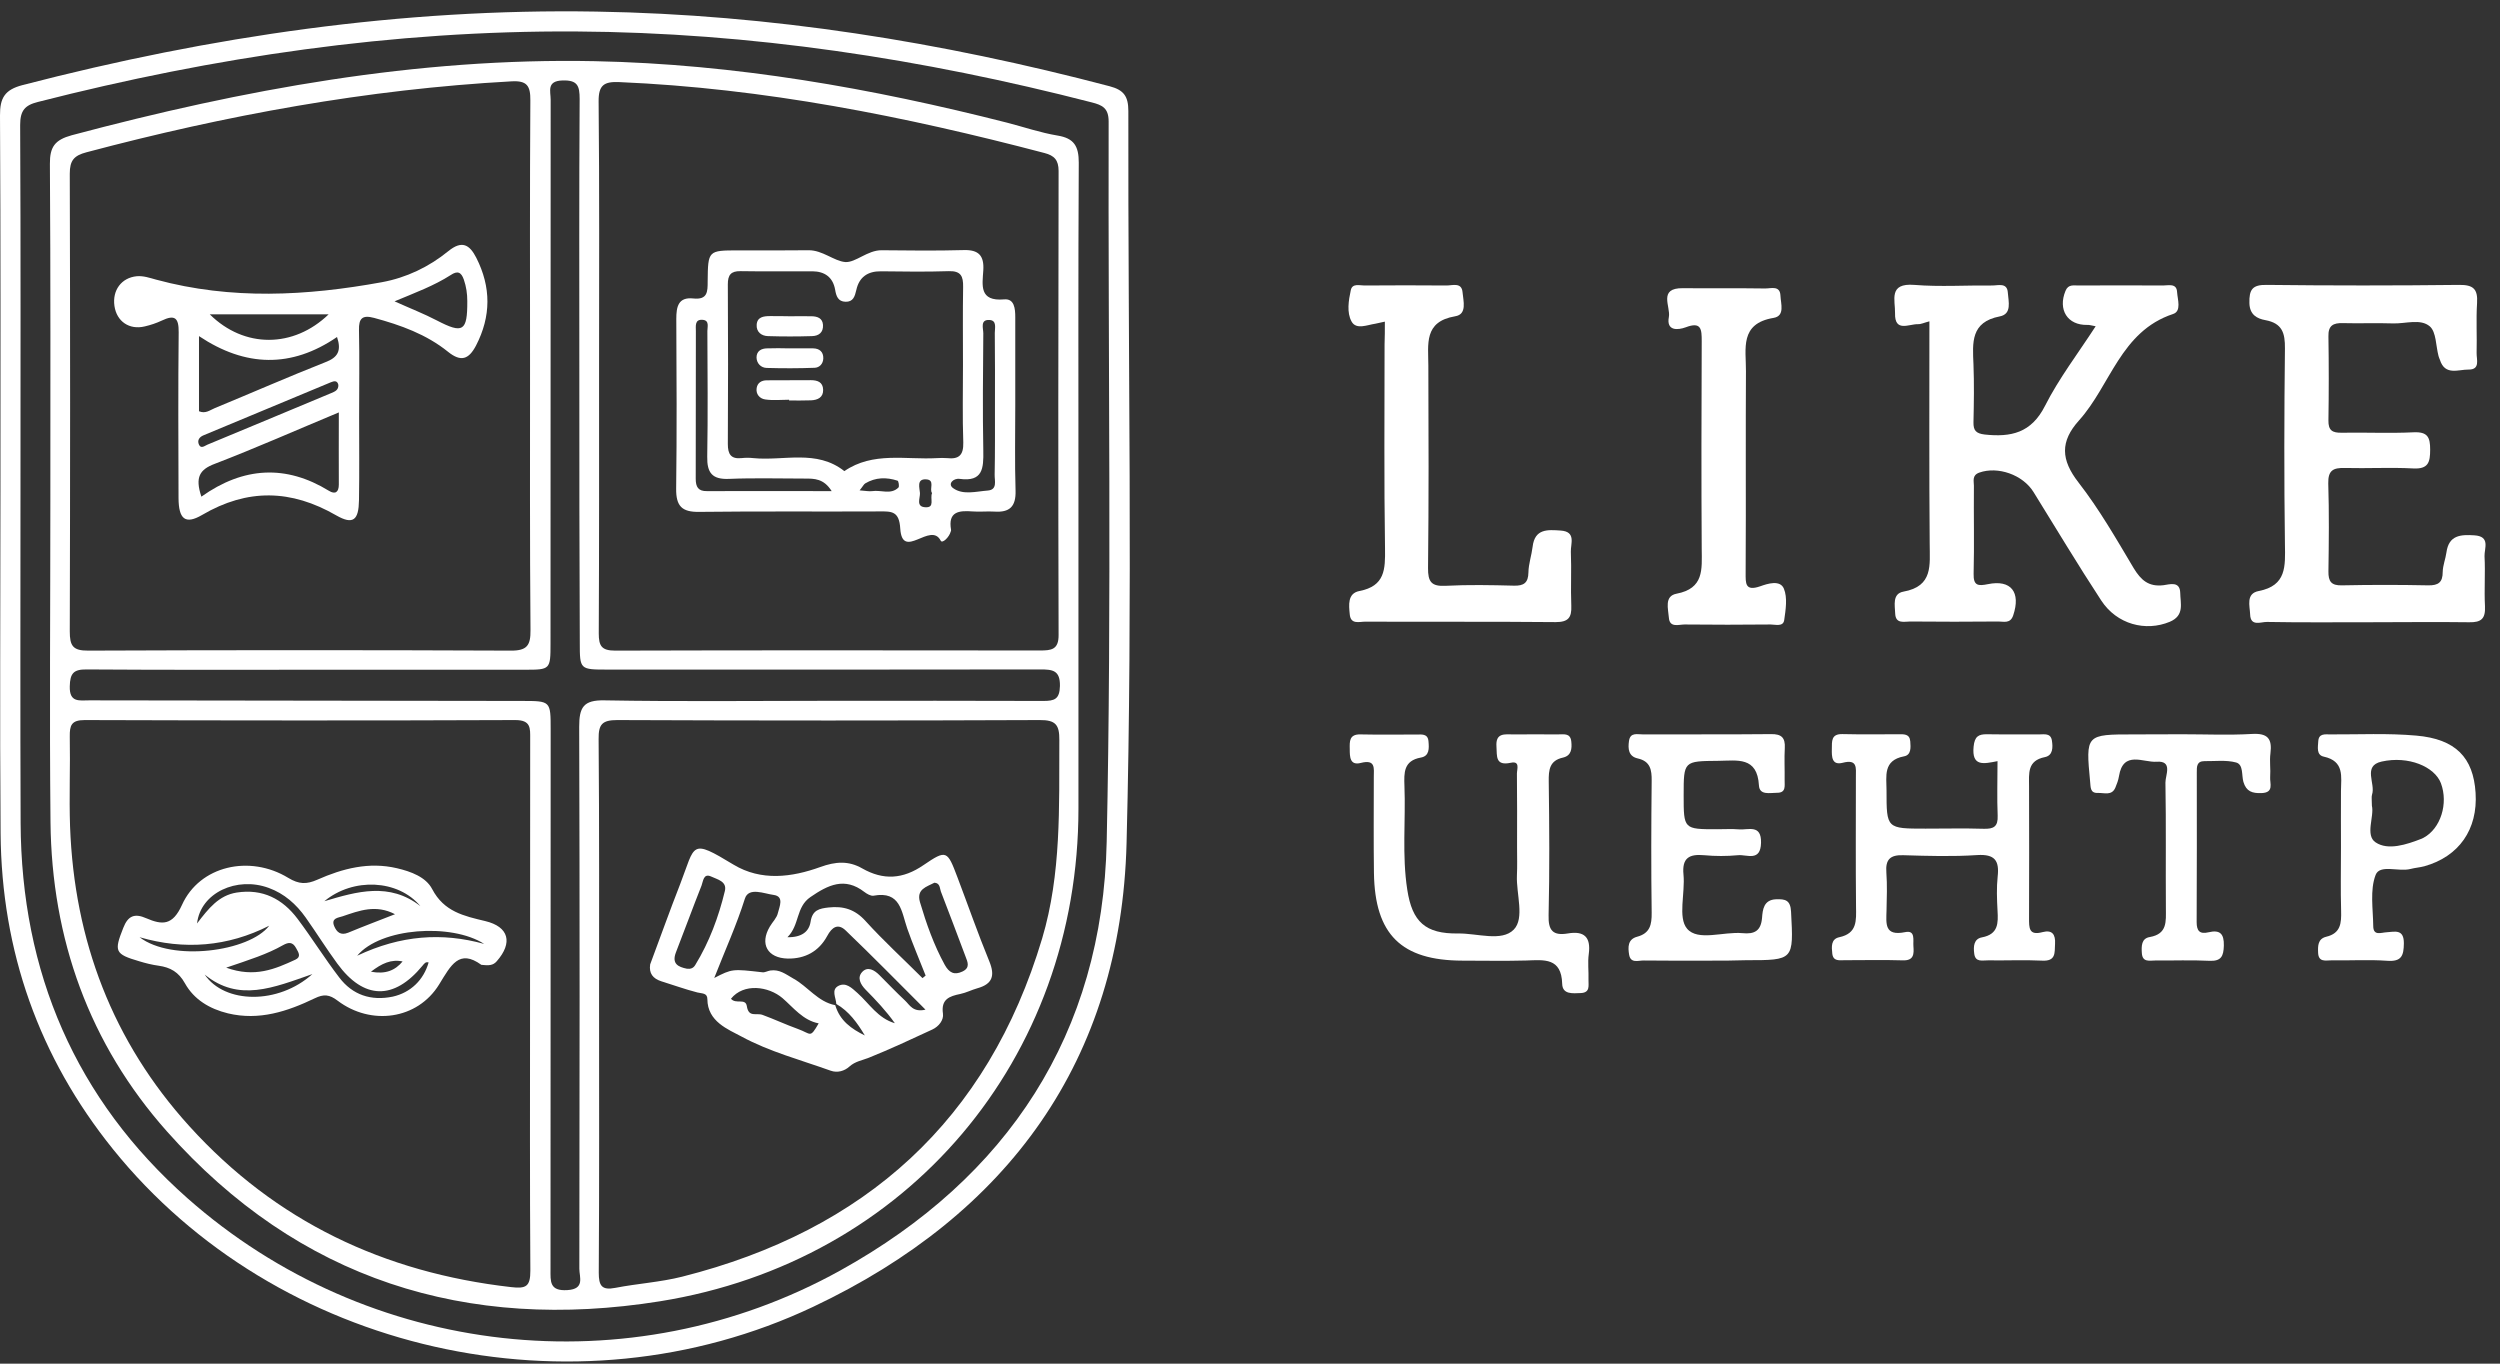
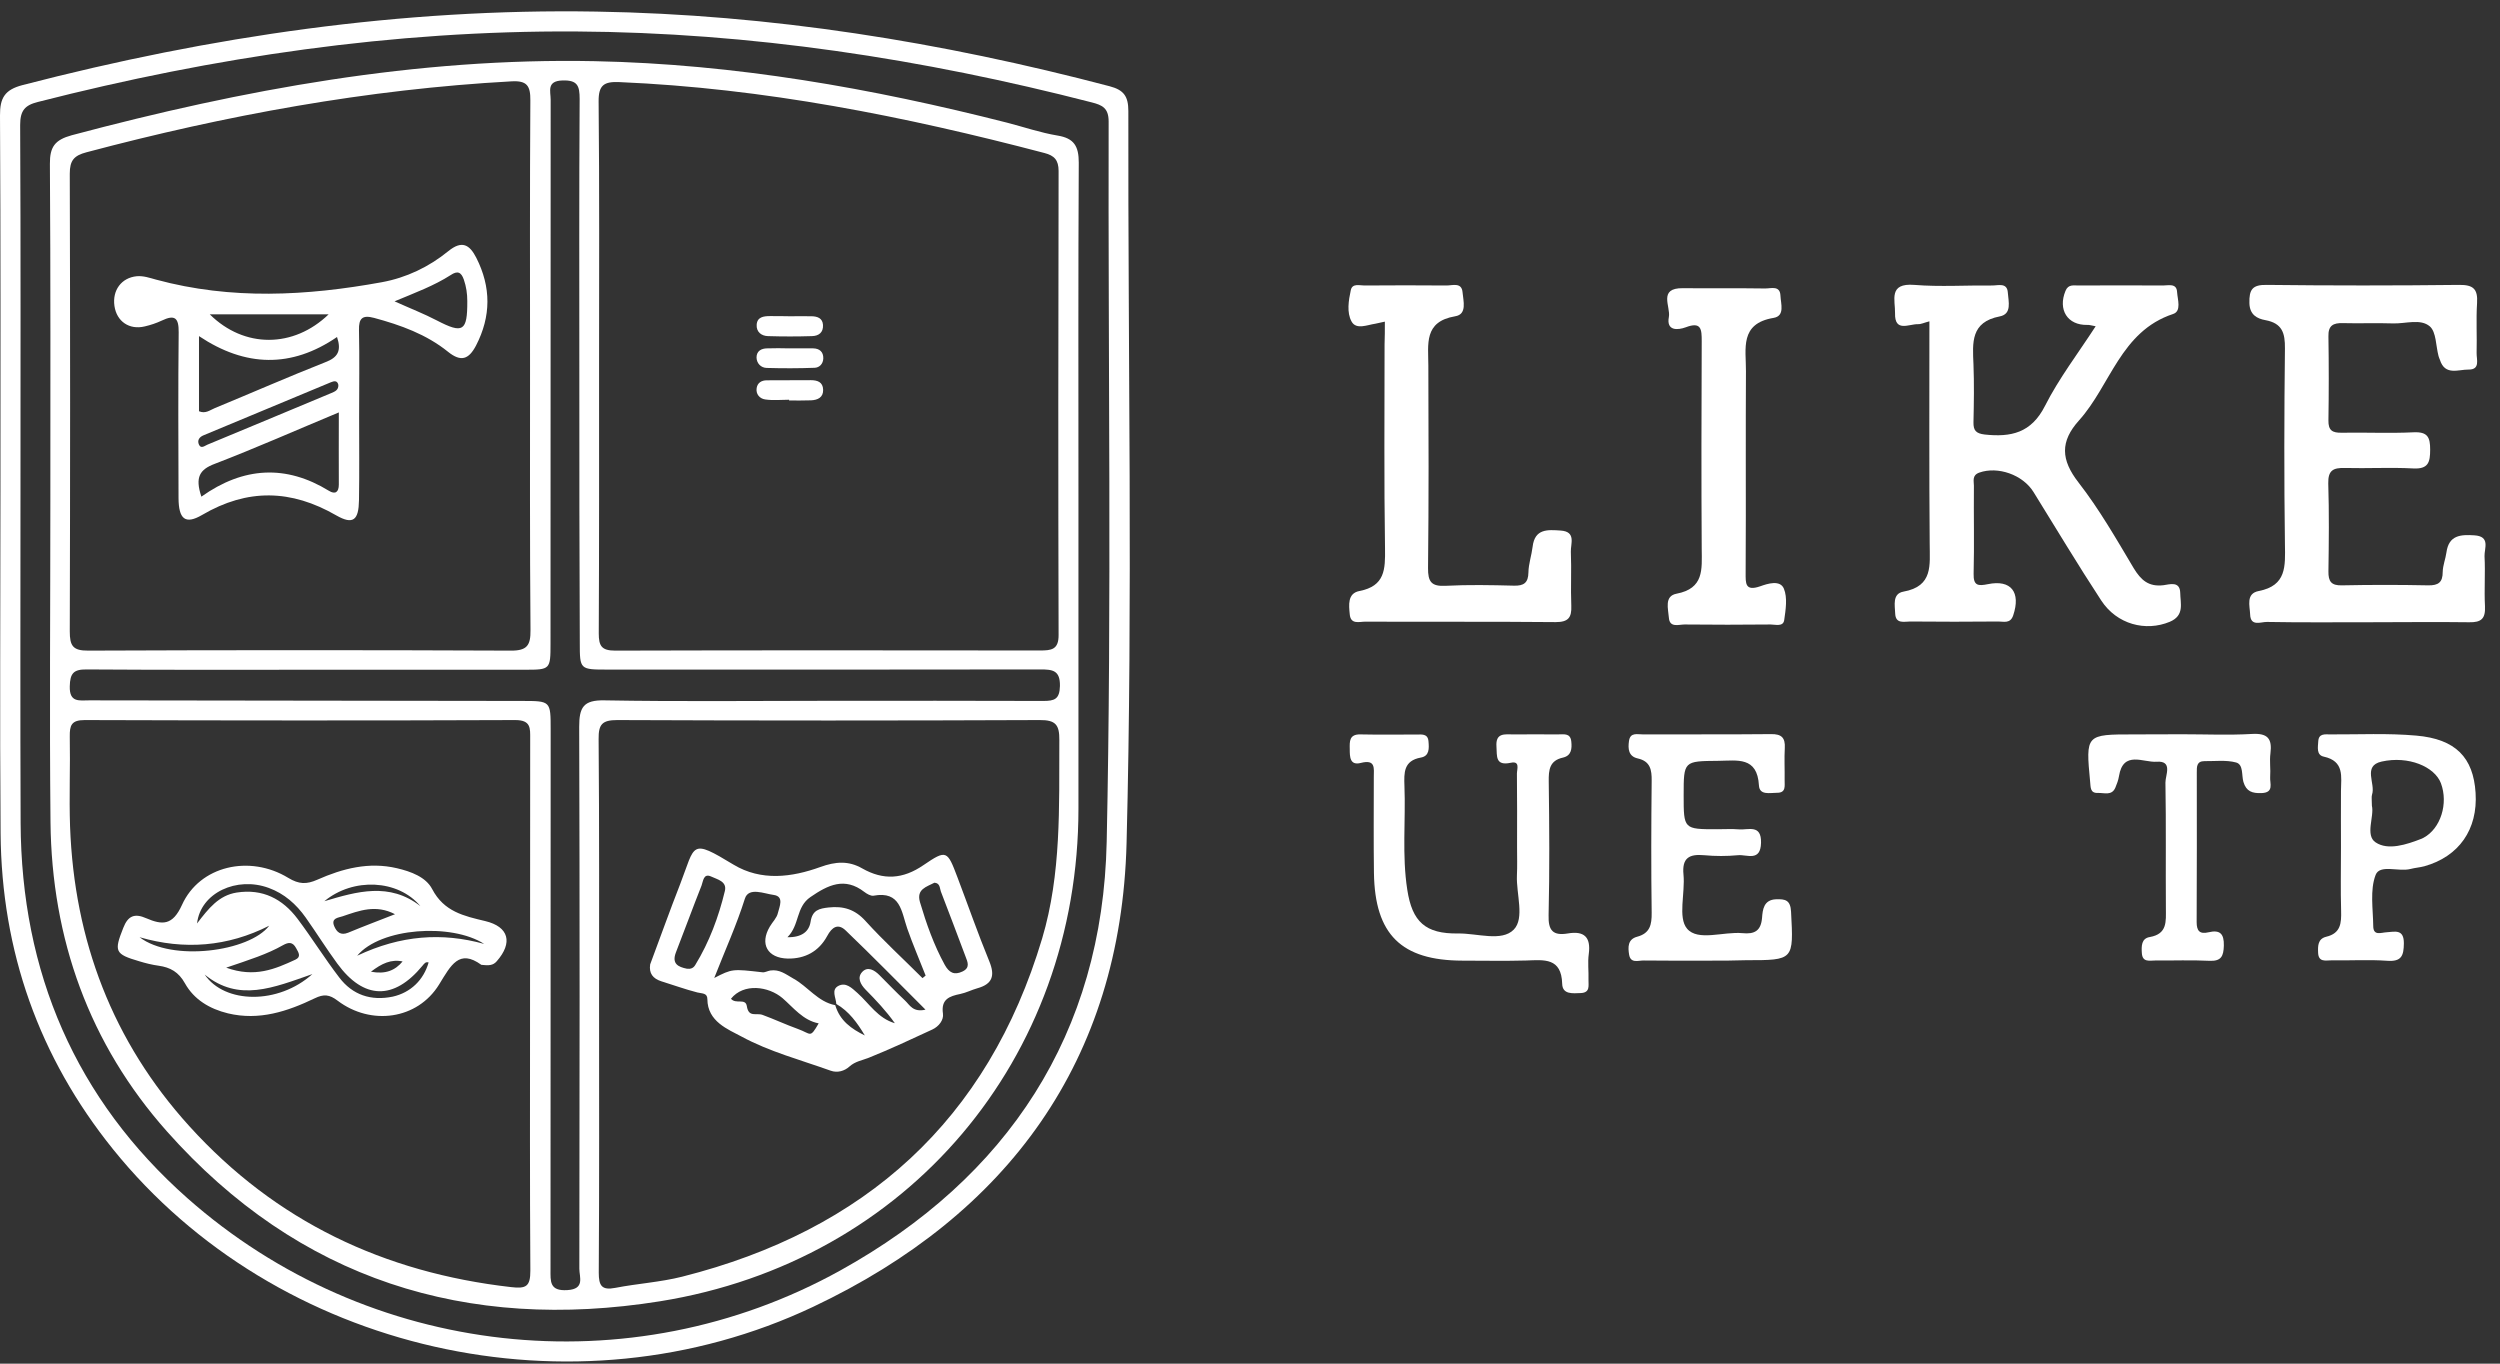
<svg xmlns="http://www.w3.org/2000/svg" width="121" height="66" viewBox="0 0 121 66" fill="none">
  <rect x="0" y="0" width="121" height="66" fill="#333333" stroke="none" />
  <path d="M0.022 23.785C0.022 17.721 0.036 11.656 0 5.592C-0.007 4.739 0.232 4.342 1.092 4.118C10.195 1.754 19.436 0.402 28.857 0.561C37.295 0.699 45.56 2.029 53.709 4.175C54.396 4.356 54.612 4.667 54.612 5.375C54.591 17.186 54.829 28.996 54.526 40.8C54.258 51.324 48.785 58.79 39.356 63.25C27.751 68.743 13.377 65.44 5.466 55.617C1.887 51.172 0.072 46.04 0.029 40.33C-0.014 34.815 0.022 29.3 0.022 23.785ZM0.991 23.951C0.991 29.242 0.976 34.533 0.998 39.831C1.027 47.059 3.659 53.203 9.074 57.995C17.809 65.715 30.477 67.146 40.679 61.486C48.77 56.998 53.369 50.037 53.564 40.735C53.81 29.119 53.629 17.504 53.658 5.881C53.658 5.224 53.347 5.086 52.841 4.956C44.649 2.845 36.348 1.573 27.874 1.523C19.038 1.472 10.376 2.752 1.837 4.934C1.2 5.093 0.976 5.354 0.976 6.048C1.005 12.011 0.991 17.981 0.991 23.951Z" fill="white" />
  <path d="M93.383 15.552C93.13 15.617 92.978 15.697 92.826 15.69C92.385 15.682 91.698 16.094 91.72 15.162C91.734 14.526 91.387 13.687 92.652 13.789C93.903 13.89 95.169 13.803 96.427 13.818C96.716 13.818 97.15 13.666 97.179 14.165C97.208 14.591 97.388 15.198 96.788 15.314C95.371 15.588 95.472 16.586 95.516 17.634C95.552 18.566 95.537 19.506 95.516 20.438C95.508 20.836 95.639 20.98 96.058 21.031C97.331 21.168 98.314 20.959 98.979 19.643C99.652 18.313 100.577 17.106 101.43 15.791C101.199 15.747 101.112 15.719 101.025 15.726C100.064 15.747 99.594 14.989 99.97 14.078C100.107 13.738 100.382 13.825 100.62 13.818C101.98 13.81 103.332 13.81 104.691 13.818C104.952 13.818 105.349 13.695 105.371 14.136C105.393 14.497 105.595 15.061 105.176 15.198C102.638 16.037 102.153 18.646 100.628 20.344C99.702 21.371 99.746 22.253 100.599 23.351C101.604 24.645 102.428 26.083 103.267 27.493C103.621 28.078 103.99 28.411 104.713 28.324C105.002 28.288 105.508 28.107 105.523 28.693C105.53 29.206 105.74 29.791 105.017 30.095C103.853 30.579 102.457 30.225 101.698 29.061C100.57 27.341 99.507 25.563 98.422 23.814C97.902 22.975 96.694 22.556 95.798 22.874C95.436 23.004 95.537 23.279 95.537 23.51C95.523 24.927 95.559 26.351 95.523 27.768C95.508 28.36 95.747 28.367 96.217 28.273C97.338 28.042 97.815 28.664 97.439 29.784C97.302 30.196 96.984 30.081 96.723 30.081C95.299 30.095 93.882 30.095 92.457 30.081C92.161 30.081 91.749 30.211 91.727 29.697C91.712 29.293 91.582 28.736 92.125 28.635C93.578 28.375 93.397 27.341 93.397 26.308C93.368 22.766 93.383 19.224 93.383 15.552Z" fill="white" />
  <path d="M114.575 30.117C112.956 30.117 111.343 30.131 109.724 30.102C109.427 30.095 108.928 30.341 108.907 29.741C108.892 29.322 108.69 28.729 109.319 28.606C110.678 28.346 110.606 27.399 110.591 26.358C110.548 23.2 110.555 20.034 110.591 16.868C110.599 16.116 110.461 15.646 109.644 15.495C109.247 15.422 108.885 15.242 108.871 14.671C108.856 14.02 109.008 13.774 109.717 13.789C112.818 13.825 115.92 13.825 119.022 13.789C119.702 13.781 119.933 13.984 119.89 14.663C119.839 15.466 119.89 16.275 119.868 17.085C119.861 17.395 120.056 17.894 119.478 17.887C118.986 17.88 118.335 18.198 118.09 17.41C118.068 17.352 118.039 17.294 118.024 17.229C117.894 16.738 117.916 16.073 117.605 15.798C117.15 15.408 116.427 15.675 115.819 15.653C115.009 15.625 114.199 15.661 113.397 15.639C112.927 15.625 112.681 15.755 112.696 16.282C112.717 17.634 112.717 18.993 112.696 20.352C112.688 20.836 112.891 20.952 113.332 20.944C114.496 20.923 115.66 20.98 116.824 20.923C117.504 20.894 117.62 21.169 117.62 21.761C117.62 22.375 117.533 22.715 116.788 22.672C115.689 22.614 114.59 22.679 113.491 22.65C112.934 22.636 112.674 22.759 112.688 23.395C112.732 24.811 112.717 26.235 112.696 27.652C112.688 28.143 112.833 28.346 113.354 28.331C114.742 28.302 116.13 28.302 117.526 28.331C118.024 28.339 118.227 28.18 118.227 27.681C118.234 27.363 118.364 27.052 118.408 26.734C118.523 25.896 119.102 25.867 119.76 25.91C120.548 25.961 120.237 26.546 120.251 26.922C120.295 27.724 120.23 28.534 120.273 29.343C120.302 29.936 120.1 30.131 119.507 30.117C117.873 30.095 116.224 30.117 114.575 30.117Z" fill="white" />
  <path d="M67.027 15.567C66.81 15.61 66.688 15.646 66.565 15.668C66.167 15.726 65.639 15.972 65.415 15.56C65.176 15.126 65.27 14.548 65.379 14.042C65.451 13.702 65.798 13.818 66.037 13.818C67.36 13.811 68.69 13.803 70.014 13.818C70.303 13.818 70.744 13.652 70.787 14.143C70.823 14.562 71.019 15.213 70.433 15.307C68.9 15.567 69.132 16.658 69.132 17.706C69.146 20.966 69.153 24.226 69.117 27.486C69.11 28.158 69.276 28.39 69.97 28.353C71.069 28.296 72.168 28.317 73.267 28.346C73.752 28.361 73.969 28.209 73.976 27.703C73.983 27.291 74.128 26.879 74.178 26.467C74.28 25.578 74.909 25.636 75.538 25.679C76.297 25.73 76.015 26.322 76.029 26.705C76.066 27.573 76.015 28.447 76.051 29.322C76.073 29.893 75.906 30.11 75.292 30.11C72.219 30.081 69.153 30.102 66.08 30.088C65.791 30.088 65.372 30.24 65.328 29.734C65.285 29.286 65.213 28.722 65.791 28.606C67.035 28.368 67.049 27.558 67.035 26.546C66.984 23.258 67.013 19.962 67.013 16.673C67.027 16.311 67.027 15.965 67.027 15.567Z" fill="white" />
-   <path d="M96.68 36.839C96.015 36.969 95.422 37.121 95.523 36.13C95.574 35.653 95.747 35.53 96.181 35.538C97.02 35.552 97.859 35.538 98.697 35.545C98.943 35.545 99.254 35.473 99.312 35.841C99.362 36.166 99.37 36.564 98.972 36.644C98.112 36.817 98.206 37.431 98.206 38.053C98.213 40.178 98.213 42.31 98.206 44.435C98.206 44.905 98.191 45.295 98.856 45.115C99.326 44.992 99.493 45.223 99.464 45.686C99.442 46.112 99.514 46.531 98.842 46.495C97.974 46.452 97.099 46.495 96.224 46.481C95.957 46.474 95.603 46.596 95.552 46.148C95.508 45.809 95.53 45.44 95.928 45.368C96.723 45.216 96.716 44.681 96.68 44.067C96.651 43.517 96.629 42.968 96.687 42.426C96.774 41.653 96.55 41.334 95.704 41.385C94.511 41.465 93.31 41.428 92.117 41.392C91.481 41.371 91.25 41.602 91.3 42.231C91.344 42.838 91.322 43.452 91.308 44.067C91.293 44.696 91.192 45.324 92.211 45.115C92.718 45.006 92.587 45.505 92.609 45.794C92.638 46.17 92.638 46.502 92.088 46.481C91.156 46.452 90.216 46.474 89.276 46.474C89.03 46.474 88.726 46.539 88.683 46.156C88.647 45.83 88.611 45.447 89.023 45.361C89.898 45.173 89.84 44.551 89.832 43.886C89.811 41.79 89.825 39.694 89.825 37.598C89.825 37.171 89.912 36.73 89.189 36.918C88.654 37.056 88.654 36.622 88.661 36.246C88.668 35.885 88.618 35.516 89.175 35.53C90.078 35.552 90.982 35.538 91.886 35.538C92.146 35.538 92.428 35.509 92.457 35.885C92.479 36.181 92.508 36.542 92.153 36.607C91.127 36.803 91.308 37.569 91.308 38.255C91.308 40.106 91.308 40.106 93.195 40.106C94.135 40.106 95.067 40.084 96.007 40.113C96.492 40.127 96.709 40.012 96.687 39.477C96.651 38.624 96.68 37.764 96.68 36.839Z" fill="white" />
  <path d="M73.426 41.017C73.426 39.824 73.434 38.632 73.419 37.439C73.419 37.236 73.585 36.817 73.123 36.918C72.371 37.078 72.457 36.608 72.429 36.138C72.378 35.451 72.834 35.545 73.253 35.545C73.962 35.545 74.677 35.538 75.386 35.545C75.661 35.552 76.008 35.451 76.051 35.892C76.087 36.232 76.058 36.572 75.653 36.666C74.995 36.81 74.952 37.258 74.959 37.822C74.988 39.983 75.003 42.144 74.952 44.298C74.93 45.043 75.169 45.296 75.878 45.18C76.673 45.043 77.005 45.353 76.897 46.17C76.839 46.582 76.897 47.009 76.883 47.428C76.875 47.695 76.977 48.042 76.514 48.064C76.123 48.078 75.624 48.144 75.61 47.616C75.574 46.344 74.735 46.459 73.882 46.488C72.848 46.517 71.814 46.495 70.78 46.495C67.823 46.488 66.543 45.231 66.499 42.253C66.478 40.706 66.492 39.159 66.492 37.612C66.492 37.193 66.594 36.738 65.863 36.926C65.328 37.063 65.328 36.622 65.328 36.254C65.321 35.885 65.299 35.531 65.849 35.545C66.753 35.567 67.656 35.545 68.56 35.552C68.806 35.552 69.11 35.495 69.139 35.885C69.168 36.217 69.189 36.593 68.77 36.666C67.931 36.817 67.953 37.403 67.975 38.039C68.04 39.709 67.852 41.393 68.112 43.062C68.35 44.623 68.994 45.202 70.57 45.18C71.496 45.166 72.682 45.592 73.267 44.992C73.802 44.443 73.383 43.272 73.419 42.376C73.441 41.92 73.426 41.465 73.426 41.017Z" fill="white" />
  <path d="M84.496 22.209C84.496 24.045 84.504 25.888 84.489 27.724C84.489 28.223 84.453 28.635 85.198 28.375C85.559 28.245 86.159 28.057 86.34 28.491C86.521 28.931 86.427 29.51 86.355 30.016C86.304 30.348 85.928 30.225 85.697 30.225C84.308 30.24 82.92 30.24 81.532 30.225C81.25 30.225 80.809 30.399 80.773 29.893C80.744 29.474 80.541 28.852 81.141 28.736C82.479 28.483 82.371 27.558 82.363 26.575C82.342 23.221 82.349 19.867 82.363 16.514C82.363 15.943 82.349 15.552 81.59 15.841C81.199 15.986 80.642 16.022 80.773 15.343C80.867 14.844 80.238 13.933 81.452 13.948C82.775 13.962 84.099 13.941 85.422 13.962C85.704 13.97 86.152 13.796 86.174 14.309C86.188 14.692 86.405 15.292 85.841 15.386C84.186 15.661 84.511 16.882 84.504 17.959C84.496 19.369 84.496 20.785 84.496 22.209Z" fill="white" />
  <path d="M82.754 46.495C81.691 46.495 80.621 46.503 79.558 46.488C79.305 46.481 78.922 46.647 78.849 46.206C78.791 45.852 78.777 45.462 79.233 45.339C79.862 45.173 79.948 44.753 79.941 44.175C79.912 42.05 79.919 39.918 79.941 37.793C79.948 37.258 79.876 36.846 79.269 36.709C78.813 36.608 78.791 36.239 78.842 35.87C78.9 35.422 79.261 35.552 79.522 35.545C81.59 35.538 83.658 35.552 85.718 35.531C86.225 35.523 86.412 35.704 86.384 36.203C86.355 36.716 86.384 37.236 86.376 37.749C86.369 38.024 86.463 38.378 86 38.371C85.66 38.371 85.162 38.501 85.133 38.017C85.053 36.6 84.077 36.817 83.166 36.824C81.489 36.839 81.489 36.831 81.489 38.494C81.489 40.135 81.489 40.135 83.108 40.135C83.462 40.135 83.817 40.113 84.171 40.142C84.619 40.178 85.256 39.882 85.234 40.792C85.212 41.725 84.547 41.349 84.12 41.392C83.578 41.443 83.021 41.443 82.479 41.392C81.756 41.327 81.402 41.523 81.481 42.332C81.568 43.221 81.199 44.414 81.655 44.949C82.183 45.57 83.412 45.079 84.337 45.165C84.916 45.223 85.234 45.057 85.284 44.414C85.313 44.038 85.357 43.546 85.964 43.525C86.405 43.51 86.658 43.561 86.687 44.125C86.81 46.474 86.832 46.474 84.511 46.474C83.918 46.495 83.34 46.495 82.754 46.495Z" fill="white" />
  <path d="M113.303 40.995C113.303 40.091 113.296 39.188 113.303 38.284C113.31 37.59 113.476 36.839 112.471 36.622C112.103 36.542 112.189 36.159 112.204 35.877C112.226 35.487 112.536 35.545 112.782 35.545C114.171 35.552 115.566 35.48 116.947 35.603C118.856 35.769 119.709 36.665 119.818 38.371C119.933 40.142 119.015 41.457 117.338 41.927C117.121 41.985 116.896 41.999 116.672 42.057C116.094 42.209 115.183 41.819 114.98 42.346C114.698 43.084 114.857 43.994 114.865 44.826C114.872 45.31 115.241 45.136 115.508 45.122C115.92 45.093 116.354 44.956 116.347 45.664C116.34 46.249 116.238 46.553 115.544 46.502C114.648 46.438 113.737 46.495 112.833 46.481C112.565 46.481 112.218 46.582 112.197 46.119C112.182 45.78 112.182 45.44 112.587 45.339C113.296 45.173 113.325 44.674 113.31 44.088C113.281 43.062 113.303 42.028 113.303 40.995ZM114.8 39C114.923 39.506 114.46 40.431 114.98 40.771C115.581 41.175 116.477 40.879 117.215 40.59C117.244 40.576 117.272 40.561 117.301 40.547C118.126 40.106 118.509 38.892 118.14 37.908C117.836 37.106 116.571 36.571 115.27 36.86C114.337 37.07 114.988 37.923 114.807 38.458C114.771 38.573 114.8 38.711 114.8 39Z" fill="white" />
  <path d="M105.61 35.538C106.738 35.538 107.873 35.589 109.001 35.523C109.76 35.48 109.977 35.755 109.89 36.456C109.839 36.839 109.905 37.229 109.876 37.612C109.854 37.916 110.078 38.364 109.456 38.386C109.015 38.4 108.719 38.313 108.581 37.844C108.487 37.518 108.589 37.005 108.227 36.904C107.743 36.774 107.208 36.846 106.694 36.839C106.311 36.839 106.325 37.121 106.325 37.381C106.325 39.795 106.333 42.217 106.318 44.631C106.318 45.064 106.47 45.223 106.897 45.122C107.439 44.992 107.649 45.187 107.634 45.766C107.62 46.279 107.511 46.532 106.926 46.503C106.058 46.459 105.183 46.495 104.308 46.488C104.041 46.488 103.693 46.59 103.665 46.127C103.643 45.787 103.643 45.419 104.048 45.353C104.908 45.202 104.829 44.595 104.829 43.973C104.814 41.942 104.843 39.911 104.807 37.88C104.8 37.526 105.183 36.81 104.38 36.868C103.744 36.918 102.761 36.304 102.558 37.569C102.529 37.757 102.457 37.945 102.385 38.118C102.211 38.53 101.842 38.364 101.539 38.379C101.156 38.393 101.192 38.104 101.163 37.844C100.946 35.545 100.946 35.545 103.281 35.545C104.062 35.538 104.836 35.538 105.61 35.538Z" fill="white" />
  <path d="M2.437 24.291C2.437 18.841 2.451 13.384 2.415 7.934C2.408 7.11 2.654 6.771 3.471 6.546C11.771 4.335 20.159 2.788 28.785 2.961C35.567 3.099 42.198 4.27 48.748 5.939C49.558 6.149 50.361 6.424 51.185 6.561C51.988 6.691 52.212 7.081 52.212 7.869C52.183 13.225 52.197 18.581 52.197 23.937C52.197 29.004 52.197 34.071 52.197 39.138C52.197 51.23 43.94 61.06 31.938 62.983C22.574 64.479 14.454 61.935 8.077 54.757C4.317 50.522 2.502 45.447 2.444 39.788C2.393 34.62 2.437 29.452 2.437 24.291ZM25.654 17.728C25.654 13.442 25.64 9.149 25.669 4.862C25.676 4.154 25.509 3.894 24.758 3.937C17.773 4.32 10.933 5.578 4.187 7.37C3.579 7.529 3.377 7.768 3.377 8.404C3.399 15.791 3.399 23.171 3.377 30.558C3.377 31.252 3.521 31.497 4.273 31.49C11.092 31.461 17.903 31.461 24.721 31.49C25.517 31.497 25.683 31.23 25.676 30.5C25.64 26.243 25.654 21.985 25.654 17.728ZM25.654 48.635C25.654 44.342 25.654 40.055 25.661 35.762C25.661 35.249 25.705 34.851 24.938 34.851C17.99 34.88 11.048 34.873 4.1 34.851C3.449 34.851 3.37 35.111 3.377 35.654C3.406 37.106 3.341 38.559 3.391 40.005C3.594 45.52 5.445 50.406 9.168 54.511C13.341 59.116 18.59 61.595 24.736 62.296C25.473 62.383 25.669 62.26 25.669 61.501C25.64 57.215 25.654 52.928 25.654 48.635ZM28.995 48.635C28.995 52.957 29.009 57.273 28.98 61.595C28.98 62.224 29.118 62.462 29.783 62.332C30.86 62.123 31.966 62.057 33.022 61.79C41.858 59.556 47.809 54.23 50.441 45.419C51.373 42.289 51.258 39.051 51.272 35.827C51.279 35.083 51.099 34.844 50.318 34.851C43.506 34.88 36.688 34.88 29.877 34.851C29.139 34.851 28.966 35.061 28.973 35.769C29.009 40.063 28.995 44.349 28.995 48.635ZM28.995 17.685C28.995 22.007 29.002 26.329 28.98 30.659C28.98 31.266 29.118 31.49 29.776 31.49C36.63 31.469 43.477 31.476 50.332 31.483C50.874 31.483 51.243 31.454 51.236 30.731C51.214 23.243 51.221 15.755 51.236 8.274C51.236 7.746 51.026 7.529 50.556 7.407C43.796 5.629 36.97 4.27 29.964 3.973C29.233 3.944 28.966 4.118 28.973 4.913C29.016 9.163 28.995 13.42 28.995 17.685ZM28.04 18.147C28.04 13.695 28.026 9.242 28.055 4.79C28.055 4.154 27.953 3.872 27.23 3.894C26.442 3.915 26.652 4.421 26.652 4.826C26.645 13.601 26.645 22.376 26.645 31.151C26.645 32.401 26.63 32.415 25.423 32.415C22.386 32.415 19.349 32.415 16.312 32.415C12.27 32.415 8.236 32.43 4.194 32.401C3.558 32.394 3.391 32.589 3.377 33.218C3.355 34.02 3.847 33.897 4.324 33.897C11.302 33.904 18.279 33.919 25.264 33.926C26.652 33.926 26.652 33.926 26.652 35.307C26.652 44.016 26.652 52.726 26.645 61.436C26.645 62.014 26.587 62.498 27.462 62.441C28.322 62.39 28.04 61.812 28.04 61.407C28.055 52.661 28.062 43.922 28.033 35.176C28.033 34.244 28.228 33.876 29.255 33.897C32.87 33.962 36.493 33.919 40.115 33.919C43.572 33.919 47.028 33.912 50.491 33.926C51.033 33.926 51.286 33.847 51.301 33.203C51.315 32.437 50.939 32.401 50.354 32.401C43.376 32.415 36.392 32.408 29.414 32.408C28.062 32.408 28.062 32.408 28.062 31.107C28.04 26.792 28.04 22.47 28.04 18.147Z" fill="white" />
  <path d="M17.382 20.149C17.382 21.501 17.397 22.86 17.375 24.212C17.361 25.173 17.093 25.411 16.283 24.949C14.092 23.684 11.981 23.633 9.776 24.927C8.959 25.404 8.648 25.115 8.641 24.11C8.633 21.436 8.619 18.762 8.648 16.08C8.655 15.372 8.453 15.22 7.831 15.516C7.571 15.639 7.289 15.733 7.007 15.798C6.262 15.979 5.647 15.56 5.539 14.808C5.43 14.049 5.879 13.442 6.616 13.37C6.941 13.341 7.245 13.449 7.563 13.536C11.193 14.519 14.837 14.324 18.481 13.659C19.667 13.442 20.759 12.921 21.699 12.155C22.357 11.62 22.726 11.837 23.051 12.473C23.774 13.897 23.774 15.307 23.037 16.73C22.682 17.403 22.306 17.526 21.685 17.027C20.636 16.181 19.392 15.733 18.105 15.386C17.534 15.234 17.361 15.408 17.375 15.979C17.404 17.374 17.382 18.762 17.382 20.149ZM9.747 24.038C11.793 22.585 13.847 22.484 15.922 23.756C16.226 23.944 16.399 23.821 16.399 23.453C16.392 22.332 16.399 21.212 16.399 19.961C14.317 20.829 12.372 21.689 10.398 22.448C9.667 22.723 9.429 23.091 9.747 24.038ZM16.312 16.311C14.107 17.822 11.88 17.771 9.631 16.268C9.631 17.569 9.631 18.747 9.631 19.904C9.949 20.041 10.166 19.846 10.398 19.752C12.184 19.015 13.948 18.241 15.741 17.533C16.356 17.302 16.536 16.976 16.312 16.311ZM15.907 15.213C13.962 15.213 12.097 15.213 10.152 15.213C11.822 16.868 14.208 16.853 15.907 15.213ZM19.096 14.584C19.863 14.931 20.52 15.184 21.142 15.509C22.408 16.167 22.625 16.044 22.617 14.569C22.617 14.215 22.567 13.875 22.451 13.536C22.321 13.16 22.14 13.095 21.815 13.312C21.005 13.832 20.101 14.165 19.096 14.584ZM16.377 18.631C16.327 18.407 16.175 18.436 16.016 18.501C13.962 19.354 11.909 20.214 9.855 21.067C9.638 21.154 9.537 21.32 9.631 21.523C9.732 21.739 9.913 21.573 10.036 21.523C12.032 20.699 14.027 19.86 16.023 19.029C16.211 18.95 16.385 18.884 16.377 18.631Z" fill="white" />
  <path d="M23.297 46.698C22.22 45.917 21.829 46.712 21.251 47.652C20.202 49.351 17.954 49.654 16.341 48.433C15.944 48.129 15.669 48.107 15.235 48.317C13.912 48.953 12.545 49.408 11.034 49.047C10.145 48.83 9.393 48.382 8.952 47.594C8.648 47.045 8.243 46.821 7.679 46.741C7.361 46.698 7.043 46.618 6.739 46.525C5.553 46.178 5.517 46.047 5.965 44.913C6.197 44.313 6.522 44.197 7.079 44.443C7.853 44.775 8.351 44.804 8.807 43.8C9.66 41.906 12.082 41.349 13.955 42.491C14.469 42.802 14.837 42.809 15.358 42.578C16.58 42.036 17.852 41.703 19.212 42.022C19.891 42.181 20.614 42.448 20.918 43.033C21.489 44.125 22.451 44.334 23.485 44.58C24.635 44.855 24.83 45.628 24.042 46.525C23.868 46.727 23.666 46.741 23.297 46.698ZM19.508 46.539C18.937 46.409 18.474 46.633 17.954 47.031C18.648 47.161 19.118 46.98 19.494 46.525L19.508 46.459V46.539ZM20.745 46.582C20.593 46.539 20.535 46.64 20.448 46.741C19.067 48.418 17.607 48.389 16.327 46.64C15.792 45.91 15.315 45.144 14.794 44.407C14.338 43.763 13.76 43.25 13.008 42.976C11.468 42.405 9.704 43.207 9.537 44.696C10.094 43.966 10.593 43.337 11.453 43.2C12.711 43.005 13.673 43.503 14.403 44.472C15.098 45.397 15.712 46.387 16.421 47.312C17.064 48.158 17.961 48.454 19.009 48.237C19.877 48.042 20.506 47.428 20.745 46.582ZM6.754 45.361C8.323 46.561 12.068 46.062 13.03 44.804C11.02 45.823 8.923 45.99 6.754 45.361ZM23.434 45.686C21.851 44.667 18.416 44.898 17.288 46.257C19.4 45.26 21.395 45.122 23.434 45.686ZM10.947 46.835C12.328 47.334 13.319 46.9 14.302 46.445C14.591 46.308 14.447 46.098 14.331 45.888C14.165 45.578 13.962 45.599 13.702 45.744C12.928 46.185 12.075 46.452 10.947 46.835ZM15.119 47.146C13.232 47.804 11.555 48.519 9.906 47.168C10.875 48.592 13.471 48.628 15.119 47.146ZM15.698 43.619C17.274 43.149 18.85 42.687 20.347 43.857C19.27 42.564 17.093 42.462 15.698 43.619ZM19.118 44.248C18.192 43.763 17.39 44.074 16.58 44.349C16.363 44.421 16.016 44.436 16.175 44.826C16.298 45.115 16.486 45.288 16.847 45.144C17.578 44.84 18.308 44.566 19.118 44.248Z" fill="white" />
  <path d="M31.468 46.676C31.952 45.383 32.415 44.081 32.921 42.788C33.666 40.865 33.391 40.569 35.502 41.848C36.847 42.658 38.322 42.462 39.703 41.964C40.441 41.696 41.07 41.653 41.728 42.029C42.754 42.614 43.702 42.556 44.699 41.87C45.813 41.111 45.849 41.161 46.341 42.462C46.854 43.814 47.331 45.187 47.881 46.525C48.17 47.226 48.033 47.63 47.302 47.833C47.02 47.912 46.76 48.05 46.478 48.108C45.95 48.216 45.538 48.361 45.639 49.062C45.683 49.372 45.437 49.683 45.126 49.828C44.114 50.298 43.094 50.775 42.053 51.194C41.728 51.324 41.395 51.367 41.113 51.62C40.874 51.837 40.535 51.938 40.209 51.823C38.756 51.302 37.23 50.898 35.885 50.167C35.242 49.821 34.244 49.445 34.237 48.361C34.237 48.05 33.977 48.093 33.752 48.035C33.16 47.883 32.588 47.674 32.003 47.493C31.605 47.363 31.402 47.117 31.468 46.676ZM40.426 48.65C40.65 49.409 41.214 49.799 41.858 50.117C41.496 49.51 41.091 48.946 40.477 48.592C40.462 48.288 40.217 47.905 40.578 47.717C40.94 47.529 41.221 47.811 41.504 48.064C42.075 48.577 42.494 49.286 43.311 49.524C42.892 48.931 42.4 48.411 41.894 47.898C41.648 47.645 41.475 47.32 41.728 47.045C41.995 46.756 42.321 46.951 42.566 47.197C42.979 47.609 43.376 48.028 43.803 48.426C44.027 48.635 44.186 49.011 44.793 48.867C43.449 47.522 42.212 46.264 40.94 45.043C40.564 44.674 40.267 44.869 40.036 45.303C39.631 46.048 38.966 46.409 38.127 46.395C37.144 46.373 36.76 45.686 37.259 44.848C37.389 44.624 37.599 44.428 37.65 44.19C37.722 43.886 37.968 43.388 37.447 43.315C36.992 43.258 36.233 42.918 36.052 43.496C35.654 44.761 35.105 45.968 34.569 47.334C35.444 46.886 35.444 46.893 36.905 47.059C37.021 47.074 37.151 46.994 37.281 46.973C37.722 46.908 38.011 47.139 38.387 47.356C39.096 47.739 39.58 48.491 40.426 48.65ZM44.649 47.341C44.7 47.298 44.75 47.255 44.801 47.218C44.504 46.46 44.179 45.708 43.911 44.942C43.629 44.132 43.593 43.106 42.277 43.352C42.147 43.373 41.959 43.265 41.836 43.171C40.882 42.434 40.079 42.831 39.226 43.417C38.51 43.908 38.712 44.768 38.112 45.361C38.806 45.375 39.161 45.086 39.233 44.609C39.32 44.045 39.653 43.973 40.101 43.922C40.817 43.843 41.381 44.009 41.894 44.58C42.769 45.542 43.731 46.423 44.649 47.341ZM33.246 46.886C33.42 46.908 33.557 46.864 33.651 46.705C34.331 45.592 34.779 44.385 35.083 43.127C35.199 42.658 34.714 42.564 34.425 42.426C34.042 42.246 34.034 42.658 33.955 42.86C33.528 43.937 33.131 45.028 32.711 46.105C32.509 46.648 32.82 46.799 33.246 46.886ZM45.227 42.723C44.844 42.925 44.345 43.033 44.526 43.662C44.837 44.71 45.198 45.737 45.726 46.698C45.936 47.074 46.182 47.211 46.579 47.023C46.963 46.843 46.84 46.575 46.731 46.293C46.334 45.245 45.943 44.19 45.538 43.149C45.48 42.997 45.509 42.744 45.227 42.723ZM35.379 48.339C35.611 48.621 36.081 48.295 36.146 48.693C36.233 49.264 36.601 49.011 36.905 49.12C37.476 49.329 38.026 49.589 38.611 49.799C39.276 50.037 39.19 50.276 39.624 49.531C38.864 49.387 38.394 48.758 37.874 48.31C37.194 47.732 35.994 47.573 35.379 48.339Z" fill="white" />
-   <path d="M49.139 19.593C49.139 20.98 49.11 22.368 49.153 23.749C49.175 24.522 48.864 24.811 48.127 24.761C47.772 24.739 47.418 24.782 47.064 24.753C46.413 24.703 45.878 24.761 46.03 25.635C46.037 25.664 46.03 25.7 46.015 25.729C45.943 25.997 45.611 26.322 45.531 26.17C45.047 25.216 43.673 27.16 43.572 25.578C43.521 24.746 43.167 24.746 42.566 24.753C39.66 24.768 36.753 24.739 33.846 24.775C33 24.79 32.718 24.493 32.726 23.655C32.762 20.915 32.747 18.176 32.733 15.437C32.733 14.844 32.827 14.367 33.557 14.446C34.251 14.519 34.251 14.114 34.251 13.622C34.266 12.119 34.273 12.119 35.741 12.119C36.869 12.119 38.004 12.126 39.132 12.112C39.812 12.104 40.368 12.639 40.911 12.683C41.41 12.719 41.988 12.104 42.675 12.112C43.998 12.126 45.321 12.141 46.644 12.104C47.367 12.083 47.635 12.372 47.592 13.08C47.548 13.796 47.375 14.598 48.604 14.49C49.096 14.446 49.139 14.938 49.139 15.35C49.139 16.759 49.139 18.176 49.139 19.593ZM46.608 17.656C46.608 16.398 46.594 15.14 46.615 13.883C46.623 13.377 46.514 13.109 45.929 13.124C44.83 13.16 43.738 13.145 42.639 13.131C41.995 13.124 41.583 13.413 41.446 14.034C41.373 14.352 41.294 14.613 40.925 14.605C40.563 14.598 40.47 14.331 40.419 14.013C40.31 13.42 39.92 13.138 39.327 13.131C38.163 13.124 37.006 13.145 35.842 13.124C35.372 13.116 35.227 13.312 35.227 13.76C35.242 16.34 35.242 18.913 35.227 21.494C35.227 21.985 35.379 22.224 35.885 22.173C36.081 22.151 36.276 22.151 36.464 22.173C37.939 22.318 39.522 21.739 40.867 22.802C42.255 21.848 43.839 22.26 45.35 22.173C45.509 22.166 45.676 22.159 45.835 22.173C46.413 22.238 46.637 22.029 46.623 21.421C46.579 20.171 46.608 18.913 46.608 17.656ZM40.253 23.77C39.869 23.156 39.407 23.163 38.958 23.163C37.736 23.163 36.507 23.127 35.285 23.178C34.468 23.214 34.215 22.881 34.23 22.101C34.266 20.077 34.244 18.046 34.237 16.022C34.237 15.82 34.345 15.509 34.013 15.48C33.615 15.444 33.68 15.784 33.68 16.029C33.673 18.407 33.68 20.793 33.673 23.171C33.673 23.561 33.788 23.778 34.215 23.77C36.175 23.763 38.134 23.77 40.253 23.77ZM48.156 19.687C48.156 18.494 48.163 17.309 48.148 16.116C48.148 15.877 48.257 15.509 47.895 15.487C47.425 15.458 47.592 15.892 47.592 16.131C47.577 18.032 47.556 19.925 47.592 21.826C47.606 22.665 47.57 23.33 46.449 23.178C46.145 23.134 45.849 23.424 46.131 23.626C46.608 23.973 47.245 23.785 47.809 23.742C48.286 23.705 48.134 23.265 48.141 22.975C48.163 21.877 48.156 20.778 48.156 19.687ZM41.605 23.734C41.908 23.756 42.068 23.792 42.219 23.77C42.646 23.705 43.116 23.958 43.485 23.597C43.535 23.546 43.492 23.279 43.441 23.265C42.906 23.091 42.378 23.098 41.88 23.395C41.807 23.438 41.764 23.539 41.605 23.734ZM45.112 23.864C44.96 23.677 45.285 23.221 44.815 23.2C44.352 23.178 44.511 23.619 44.526 23.864C44.54 24.103 44.316 24.529 44.786 24.551C45.271 24.58 44.996 24.132 45.112 23.864Z" fill="white" />
  <path d="M38.199 16.861C38.59 16.861 38.973 16.854 39.363 16.861C39.66 16.868 39.855 17.027 39.848 17.345C39.84 17.613 39.66 17.793 39.428 17.801C38.655 17.83 37.881 17.83 37.107 17.808C36.833 17.801 36.623 17.591 36.616 17.302C36.616 16.991 36.847 16.861 37.136 16.861C37.49 16.847 37.845 16.854 38.199 16.861C38.199 16.854 38.199 16.854 38.199 16.861Z" fill="white" />
  <path d="M38.228 15.307C38.582 15.307 38.937 15.299 39.291 15.307C39.566 15.314 39.812 15.401 39.833 15.726C39.855 16.095 39.624 16.261 39.298 16.268C38.59 16.29 37.881 16.29 37.172 16.268C36.854 16.261 36.601 16.066 36.623 15.719C36.645 15.343 36.956 15.299 37.266 15.299C37.584 15.299 37.903 15.299 38.228 15.307C38.228 15.299 38.228 15.299 38.228 15.307Z" fill="white" />
  <path d="M38.192 19.347C37.809 19.347 37.411 19.39 37.035 19.333C36.775 19.297 36.572 19.08 36.623 18.776C36.666 18.523 36.861 18.407 37.115 18.407C37.823 18.4 38.532 18.4 39.24 18.4C39.559 18.4 39.833 18.487 39.84 18.87C39.848 19.239 39.573 19.362 39.255 19.376C38.901 19.39 38.546 19.383 38.192 19.383C38.192 19.369 38.192 19.362 38.192 19.347Z" fill="white" />
</svg>